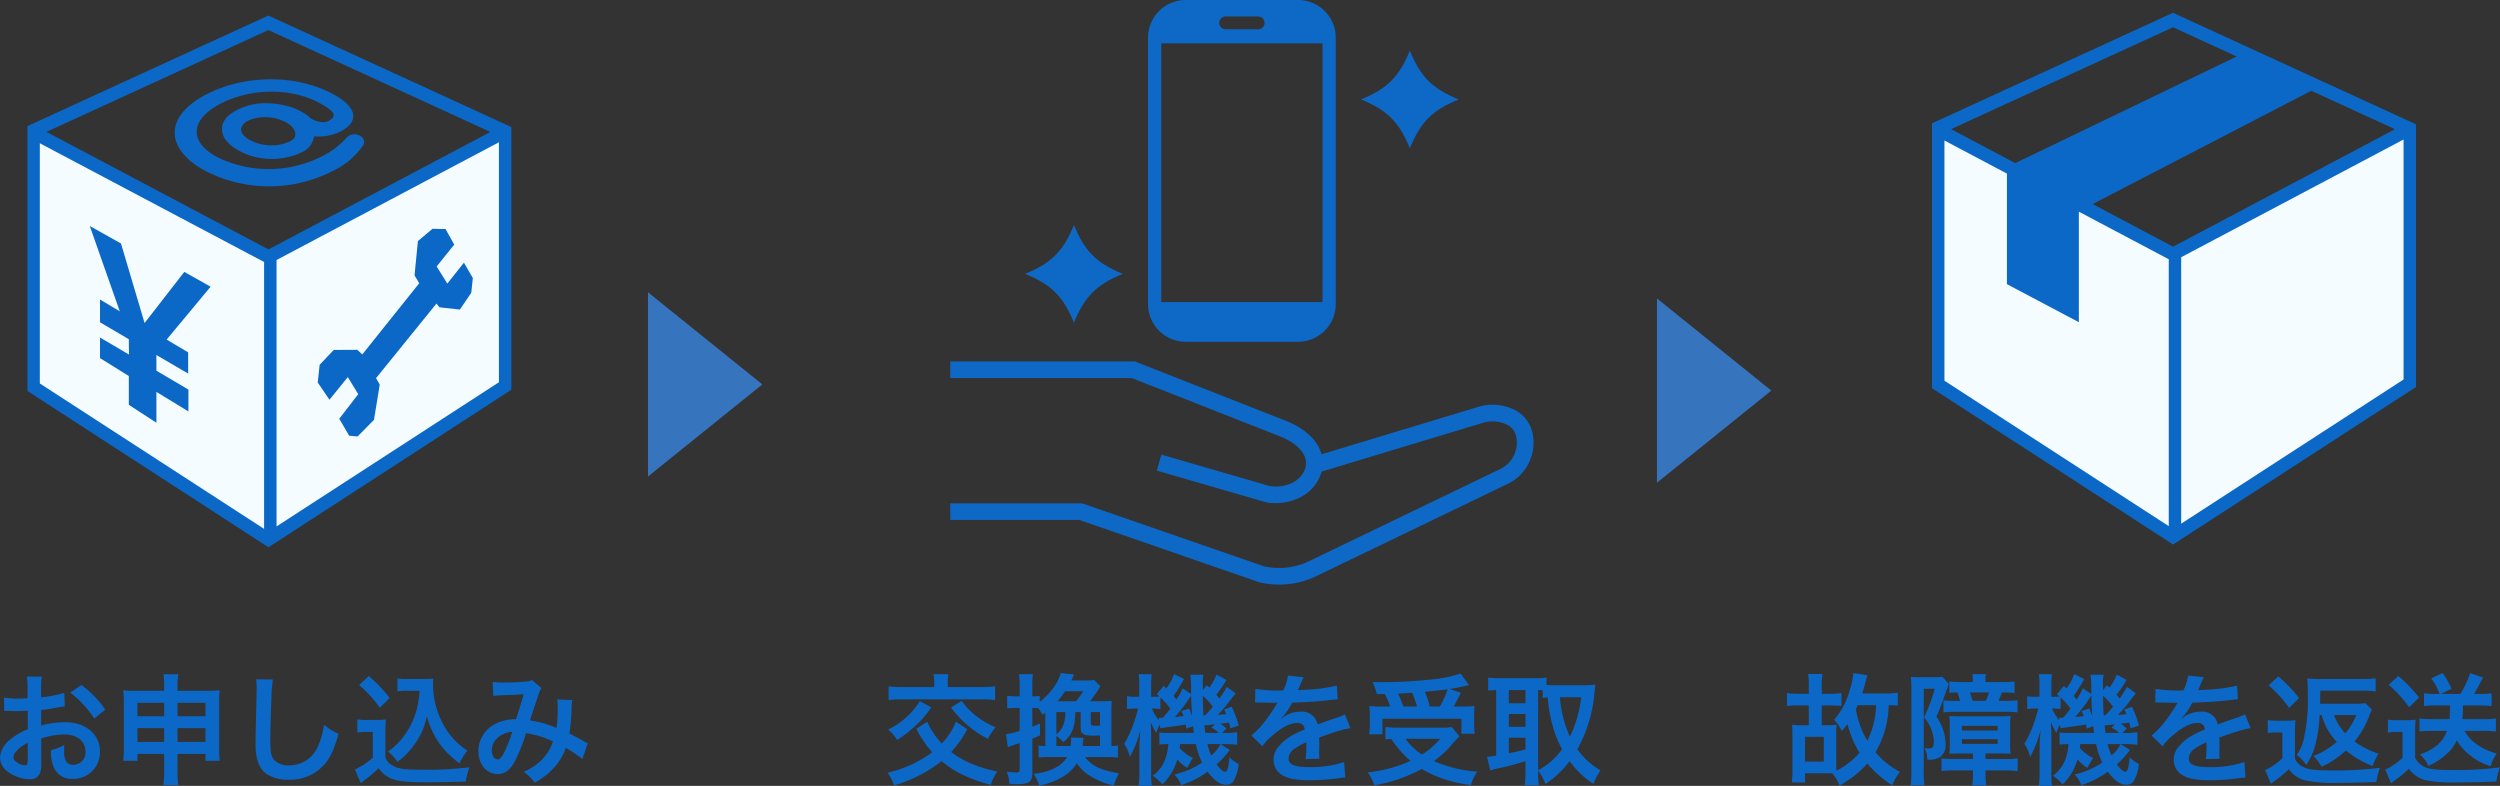
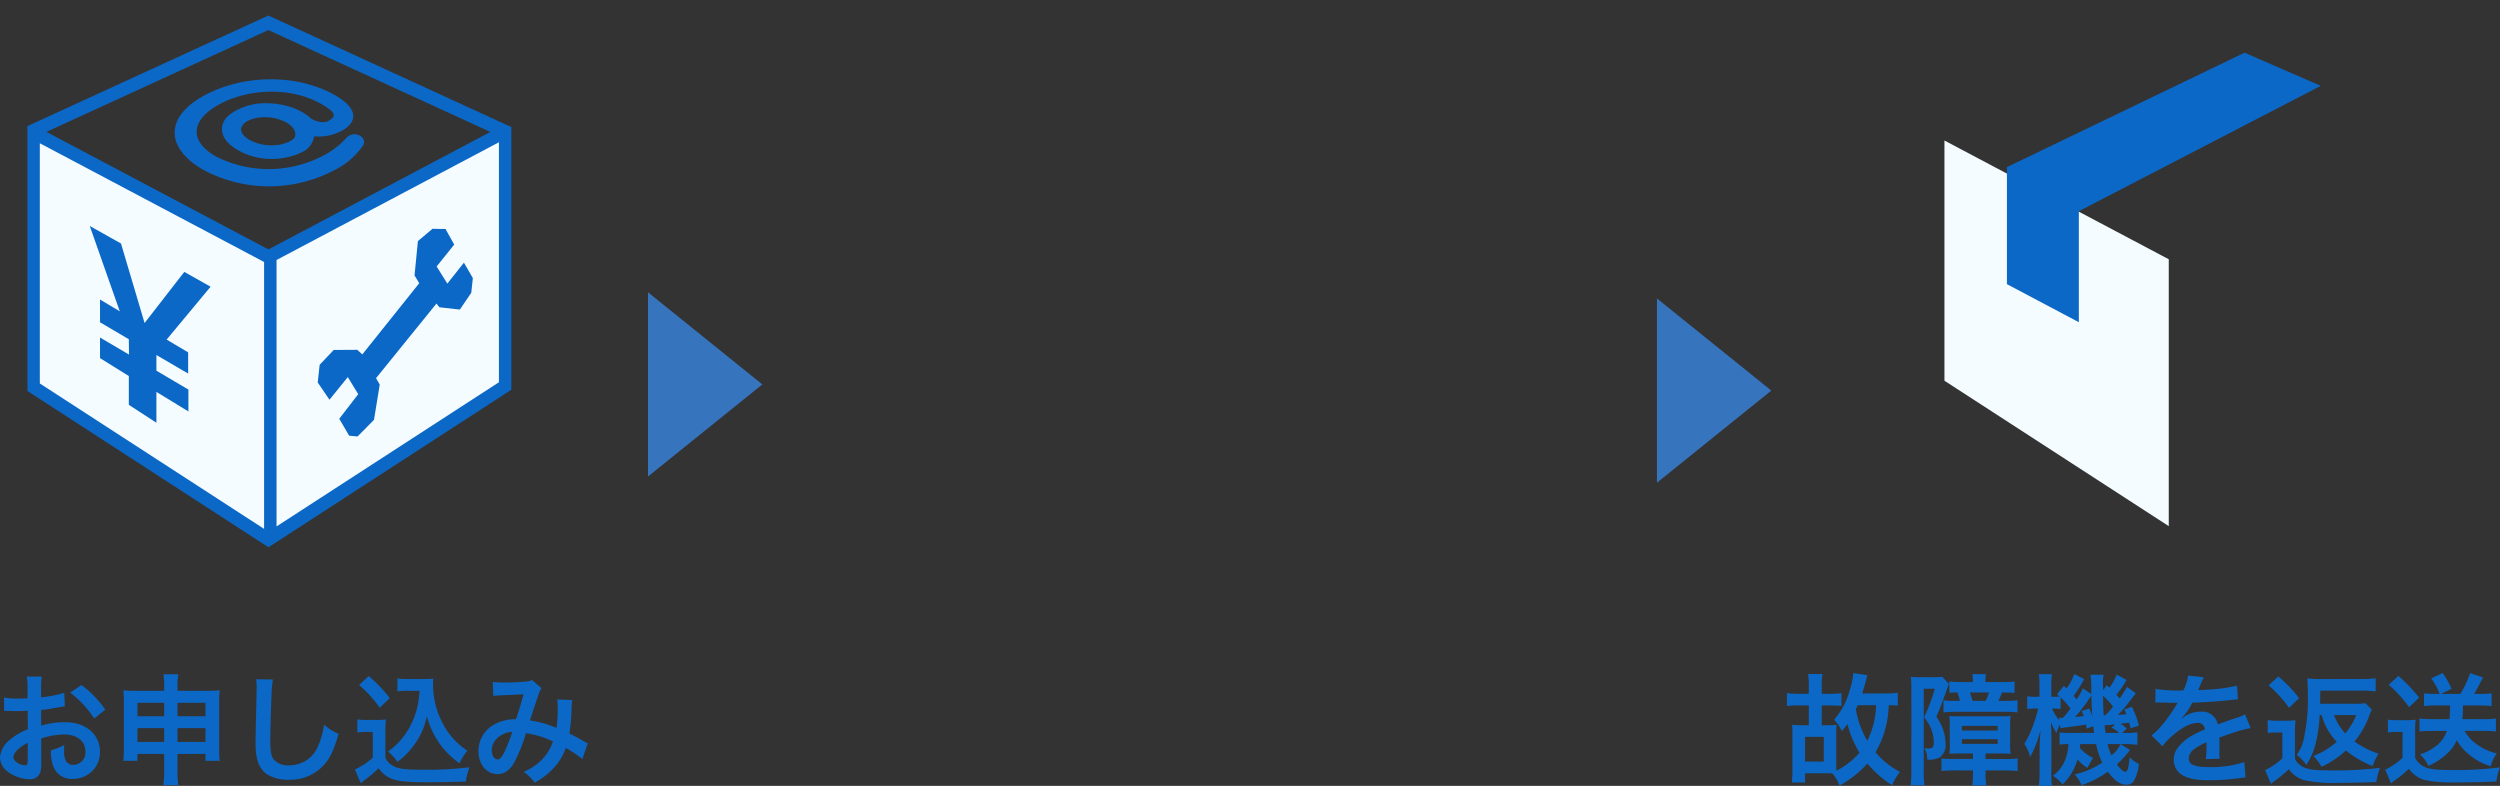
<svg xmlns="http://www.w3.org/2000/svg" width="499.888" height="157.136" viewBox="0 0 499.888 157.136">
  <rect x="0" y="0" width="499.888" height="157.136" fill="#333333" stroke="none" />
  <defs>
    <style>.a{fill:#f4fcff;}.b{fill:none;}.c{fill:#0c68c7;}.d{clip-path:url(#a);}.e{clip-path:url(#b);}.f{fill:#0d68c6;}.g{fill:#3774be;}</style>
    <clipPath id="a">
      <rect class="a" width="97" height="107" transform="translate(-0.163 0.091)" />
    </clipPath>
    <clipPath id="b">
-       <rect class="b" width="116.624" height="116.89" />
-     </clipPath>
+       </clipPath>
  </defs>
  <g transform="translate(-126.68 -7049.445)">
    <g transform="translate(34.143 104)">
      <path class="c" d="M-50.088-7.344a15.362,15.362,0,0,1,4.608-.792c2.568,0,4.248,1.344,4.248,3.408a2.466,2.466,0,0,1-2.424,2.664,1.66,1.66,0,0,1-1.512-.816A4.624,4.624,0,0,1-45.5-4.992a8.322,8.322,0,0,1,.048-1.056A10.125,10.125,0,0,1-48.12-4.992a8.018,8.018,0,0,0,.408,3.072A3.874,3.874,0,0,0-43.776.744a5.332,5.332,0,0,0,5.448-5.472c0-3.408-2.856-5.856-6.864-5.856a16.642,16.642,0,0,0-4.9.672v-3.12c.912-.1,1.392-.168,2.184-.312,1.656-.288,2.112-.36,2.544-.432l-.1-2.688a26.766,26.766,0,0,1-4.632.912v-1.536a14.735,14.735,0,0,1,.144-2.616h-3a16.444,16.444,0,0,1,.144,2.76v1.584c-.264,0-.384,0-.96.024-.336.024-.6.024-.84.024a14.719,14.719,0,0,1-2.9-.216l.024,2.688a4.5,4.5,0,0,1,.5-.024c.072,0,.288,0,.6.024.288,0,.96.024,1.32.024.6,0,.936,0,1.3-.024.792-.048.792-.048.984-.048l.024,3.7a12.839,12.839,0,0,0-3.5,2.04A5.122,5.122,0,0,0-58.32-3.6,3.525,3.525,0,0,0-57-.888a7.476,7.476,0,0,0,4.536,1.7A2.109,2.109,0,0,0-50.256-.576a7.146,7.146,0,0,0,.192-2.04Zm-2.688,4.368c0,.792-.12,1.008-.528,1.008A2.885,2.885,0,0,1-54.84-2.5c-.552-.336-.792-.7-.792-1.1,0-.864,1.056-1.92,2.856-2.88Zm15.5-10.128a20.356,20.356,0,0,0-4.752-4.92l-2.256,1.512a20.5,20.5,0,0,1,4.8,5.184Zm11.784,8.856v3.24a20.7,20.7,0,0,1-.168,3h3a19.224,19.224,0,0,1-.168-3v-3.24h5.592V-2.88h2.856a17,17,0,0,1-.12-2.472v-9.336a15.342,15.342,0,0,1,.12-2.28c-.864.072-1.392.1-2.76.1h-5.688v-.792a14.123,14.123,0,0,1,.168-2.52h-2.976a15.56,15.56,0,0,1,.144,2.616v.7h-5.52c-1.2,0-1.776-.024-2.664-.1a16.1,16.1,0,0,1,.12,2.3v9.312a18.253,18.253,0,0,1-.12,2.472h2.832V-4.248Zm0-10.224v2.688H-30.84v-2.688Zm2.664,0h5.592v2.688h-5.592Zm-2.664,5.064v2.76H-30.84v-2.76Zm2.664,0h5.592v2.76h-5.592ZM-7.1-19.176a11.936,11.936,0,0,1,.1,1.632c0,.336,0,.84-.024,1.56-.144,6.024-.192,8.424-.192,9.672,0,3.216.7,5.064,2.352,6.168A7.825,7.825,0,0,0-.672.912a9.084,9.084,0,0,0,7.2-3.048c1.176-1.32,1.9-2.88,2.856-6.12A10.365,10.365,0,0,1,6.48-10.1a16.089,16.089,0,0,1-1.1,4.032,6.175,6.175,0,0,1-5.808,4.1A3.8,3.8,0,0,1-3.648-3.216c-.48-.72-.624-1.584-.624-3.864,0-1.7.144-6.576.24-8.808a21.939,21.939,0,0,1,.288-3.24Zm32.664,2.3a17.667,17.667,0,0,1-.456,3.336A15.562,15.562,0,0,1,22.44-7.824a12.9,12.9,0,0,1-3.168,3.072,13.7,13.7,0,0,1,1.9,2.088,15.326,15.326,0,0,0,3.24-3.288,14.111,14.111,0,0,0,2.616-5.856A16.974,16.974,0,0,0,29.712-6.12a17.321,17.321,0,0,0,3.84,3.744A11.524,11.524,0,0,1,35.136-4.9a14.394,14.394,0,0,1-5.28-6.168,16.47,16.47,0,0,1-1.584-6.96c0-.408,0-.744.048-1.3a11.353,11.353,0,0,1-1.752.1H23.136a10.644,10.644,0,0,1-1.992-.12v2.592a12.144,12.144,0,0,1,1.992-.12ZM13.488-18.024a24.674,24.674,0,0,1,4.128,4.536l1.992-1.944a29.643,29.643,0,0,0-4.2-4.392Zm-.36,9.5a8.847,8.847,0,0,1,1.632-.12h1.464v5.16a15.27,15.27,0,0,1-3.576,2.352l1.176,2.736.36-.288c.168-.144.312-.264.72-.576a21.764,21.764,0,0,0,2.472-2.136A5.717,5.717,0,0,0,20.424.864c1.248.408,3.192.552,7.128.552,1.656,0,5.136-.072,7.272-.144a13.118,13.118,0,0,1,.72-2.856,66.16,66.16,0,0,1-8.9.5c-4.128,0-5.376-.168-6.528-.888A3.011,3.011,0,0,1,18.744-3.5V-8.52a24.686,24.686,0,0,1,.1-2.64,10.4,10.4,0,0,1-1.824.12H15.048a10.733,10.733,0,0,1-1.92-.12ZM40.32-15.84a18.663,18.663,0,0,1,1.9-.144c2.352-.1,2.928-.12,4.152-.216-.6,2.208-.888,3.12-1.512,5.016a8.547,8.547,0,0,0-4.536,1.152,6.039,6.039,0,0,0-2.976,5.256c0,2.616,1.632,4.56,3.84,4.56,1.32,0,2.4-.744,3.288-2.28a31.974,31.974,0,0,0,2.376-5.9,18.327,18.327,0,0,1,5.4,1.656,9.769,9.769,0,0,1-2.136,3.552,11.285,11.285,0,0,1-3.72,2.52,8.723,8.723,0,0,1,2.184,2.16A13.907,13.907,0,0,0,52.2-1.224a11.334,11.334,0,0,0,2.616-4.224,24.508,24.508,0,0,1,3.312,2.232l1.08-3.168a8.474,8.474,0,0,1-1.1-.576c-.744-.432-1.8-.984-2.568-1.368a39.984,39.984,0,0,0,.432-5.088,7.781,7.781,0,0,1,.144-1.608l-3.024-.12a7.2,7.2,0,0,1,.1,1.272,26.069,26.069,0,0,1-.24,4.44,19.558,19.558,0,0,0-5.3-1.512c.216-.744,1.68-5.16,1.8-5.448a3.582,3.582,0,0,1,.5-1.008l-1.9-1.632a1.819,1.819,0,0,1-.96.288c-.888.12-3.024.216-4.464.216a14.232,14.232,0,0,1-2.424-.12Zm3.792,7.176a31.3,31.3,0,0,1-1.56,4.008C42-3.576,41.64-3.144,41.184-3.144c-.648,0-1.176-.792-1.176-1.776a3.374,3.374,0,0,1,.912-2.3A4.748,4.748,0,0,1,44.112-8.664Z" transform="translate(150.857 7100.445)" />
      <g transform="translate(98.019 6947.909)">
        <g transform="translate(0 0)">
          <g class="d">
            <path class="c" d="M78.2,38.192a15.043,15.043,0,0,0,5.651-4.83c.866-1.3-.512-2.173-1.136-2.285a2.252,2.252,0,0,0-1.973.505,16.644,16.644,0,0,1-5.49,4.065,23.379,23.379,0,0,1-20.489-.056c-5.477-2.9-5.721-7.386.763-10.738,5.89-3.045,14.2-3.273,20.107.149,3.291,1.907,2.674,2.533,1.387,3.344-.589.372-1.959.433-3.569-.495a8.072,8.072,0,0,0-1.648-1.24,12.149,12.149,0,0,0-2.161-.967,16.254,16.254,0,0,0-7.164-.708,13.273,13.273,0,0,0-4.074,1.4c-.263.142-.751.475-.971.632-2.17,1.547-2.286,4.006-.387,5.864a8.116,8.116,0,0,0,1.616,1.209,13.191,13.191,0,0,0,2.134,1.045,14.132,14.132,0,0,0,10.426-.264c.156-.071.314-.142.462-.222a4,4,0,0,0,2.427-3.176,9.686,9.686,0,0,0,5.567-1.113c3.01-1.623,3.482-4.3-1.262-7.044-7.389-4.282-18.188-4.343-26.19-.027s-7.792,10.518-.339,14.838a27.893,27.893,0,0,0,26.312.111m-7.891-6.687c-.256.8-2.258,1.633-4.078,1.717a9.448,9.448,0,0,1-4.992-1.059c-1.469-.851-1.872-1.811-1.663-2.463a2.534,2.534,0,0,1,1.311-1.355,6.667,6.667,0,0,1,2.493-.686,9.134,9.134,0,0,1,5.236,1.018c1.4.809,2,1.884,1.694,2.828" transform="translate(-16.809 -6.636)" />
            <path class="c" d="M95.5,21.722l-1.219-.559L51.336,1.449,48.178,0,45.021,1.449,2.485,20.968.867,21.71l-.867.4V75.07l2.485,1.611,43.308,28.077,1.538,1,.863.559,1.623-1.052.778-.5L94.28,76.437l2.485-1.611V22.3ZM48.178,2.9,92.567,23.274,49.817,45.906l-1.623.859-.863-.457L3.8,23.262Z" transform="translate(0 0.644)" />
            <path class="a" d="M78.253,116.613V63.34l1.183-.626L122.716,39.8V87.787Z" transform="translate(-28.436 -13.819)" />
            <path class="c" d="M117.1,77.937l-2.137-3.424,3.514-4.383L116.728,67c-.218.037-2.588-.031-2.588-.031l-2.925,2.464-.672,6.86.937,1.567L100.1,92.092l-1.016-.918-4.7.027L91.57,94.167l-.384,3.548,2.351,3.44L97.2,96.625l2.083,3.42-3.793,4.916,1.978,3.386,1.685.151,3.282-3.321,1.149-7.047-.74-1.289,12.086-14.92.583.748,4.094.458,2.283-3.366.31-2.93-1.782-3.082Z" transform="translate(-33.136 -23.691)" />
            <path class="a" d="M3.9,88.145V40.114l42.9,22.713,1.943,1.029V117.22Z" transform="translate(-1.419 -13.933)" />
            <path class="c" d="M38.487,75.281,30.544,85.5,25.829,69.6l-6.243-3.5,6,17.061L21.632,80.8v4.552l5.761,3.391.034,3.061-5.795-3.4v4.115l5.761,3.584v5.754l5.517,3.586V99.275l6.4,3.907V98.809l-6.4-3.773V91.9l6.347,3.709V91.373l-4.3-2.564,8.788-10.571Z" transform="translate(-7.117 -23.375)" />
          </g>
        </g>
      </g>
    </g>
    <path class="c" d="M-61.152-8.184c0-.792.024-1.32.072-1.9a14.9,14.9,0,0,1-1.968.1h-1.008v-3.96H-62.3c.864,0,1.752.048,2.184.1v-2.568a14.241,14.241,0,0,1-2.184.144h-1.752V-17.52a14.989,14.989,0,0,1,.144-2.712h-2.88a15.476,15.476,0,0,1,.144,2.712v1.248h-2.16a15.031,15.031,0,0,1-2.208-.144v2.592a14.7,14.7,0,0,1,2.208-.12h2.16v3.96H-68.04a13.835,13.835,0,0,1-1.944-.1c.048.552.072,1.152.072,1.872v6.96a15.976,15.976,0,0,1-.144,2.712h2.664V-.384h4.56c.12,0,.12,0,.912.024A8.722,8.722,0,0,1-60.5,2.064a20.6,20.6,0,0,0,5.568-4.392,21.631,21.631,0,0,0,4.968,4.344,9.284,9.284,0,0,1,1.56-2.664,16.251,16.251,0,0,1-4.9-3.936,19.447,19.447,0,0,0,2.64-9.408,15.6,15.6,0,0,1,1.824.1v-2.592a15.663,15.663,0,0,1-2.376.144h-4.752c.312-.96.48-1.56.672-2.3.144-.576.24-.912.384-1.344l-2.832-.432a13.915,13.915,0,0,1-.72,3.432,14.786,14.786,0,0,1-3.12,5.9,8.16,8.16,0,0,1,1.536,2.256,10.816,10.816,0,0,0,1.128-1.416A20.674,20.674,0,0,0-56.5-4.488,15.378,15.378,0,0,1-61.1-.888c-.048-.528-.048-1.008-.048-1.8Zm7.968-5.808a17.21,17.21,0,0,1-1.752,7.128,18.121,18.121,0,0,1-2.3-6.36c.168-.336.216-.432.36-.768ZM-67.392-7.656h3.744v4.944h-3.744Zm33.576,3.312v1.1h-3.936a18.486,18.486,0,0,1-2.352-.1v2.52A22.009,22.009,0,0,1-37.392-.96h3.576v.624A12.44,12.44,0,0,1-33.96,2.04h2.808A13.181,13.181,0,0,1-31.3-.36v-.6h3.7a25.59,25.59,0,0,1,2.712.144V-3.36a14.685,14.685,0,0,1-2.52.12H-31.3v-1.1h2.808c1.032,0,1.632.024,2.208.072a12.319,12.319,0,0,1-.1-1.992V-9.84a12.513,12.513,0,0,1,.1-1.992c-.528.048-1.08.072-2.232.072h-7.752c-1.032,0-1.776-.024-2.28-.072a15.743,15.743,0,0,1,.1,2.088v3.48a17.982,17.982,0,0,1-.072,1.992c.864-.048,1.416-.072,2.184-.072Zm-2.208-5.52h7.152v.936h-7.152Zm0,2.664h7.152v.936h-7.152Zm4.7-11.424v-.216a7.976,7.976,0,0,1,.1-1.368h-2.712a8.647,8.647,0,0,1,.1,1.392v.192h-2.136a19.36,19.36,0,0,1-2.568-.12v2.28a12.085,12.085,0,0,1,1.608-.072,15.346,15.346,0,0,1,.528,1.68h-1.656a12.064,12.064,0,0,1-1.656-.1v2.4c.72-.072,1.56-.12,2.424-.12h9.888c.888,0,1.7.048,2.5.12v-2.424a16.12,16.12,0,0,1-2.4.12h-1.416c.288-.624.456-1.032.7-1.68a23.609,23.609,0,0,1,2.52.1v-2.3a17.671,17.671,0,0,1-2.568.12Zm-2.568,3.768a15.25,15.25,0,0,0-.552-1.68h3.84a15.3,15.3,0,0,1-.648,1.68Zm-12.24,13.68a25.005,25.005,0,0,1-.144,3.192h2.76a19.881,19.881,0,0,1-.144-3.144V-17.28h2.208a34.774,34.774,0,0,1-2.136,5.712,8.871,8.871,0,0,1,1.368,2.184A8.083,8.083,0,0,1-41.64-6.7c0,1.128-.192,1.368-1.128,1.368-.168,0-.312-.024-.744-.072a4.535,4.535,0,0,1,.552,2.3,4.472,4.472,0,0,0,2.568-.5,3.086,3.086,0,0,0,1.1-2.76,9.328,9.328,0,0,0-.336-2.208,9.474,9.474,0,0,0-1.512-3.12c.624-1.344,1.368-3.312,2.208-5.784a6.912,6.912,0,0,1,.312-.744l-1.32-1.464a12,12,0,0,1-1.944.1H-44.5a12.522,12.522,0,0,1-1.728-.072,24.681,24.681,0,0,1,.1,2.472ZM-5.064-20.112A10.855,10.855,0,0,1-6.528-17.5c-.072-.072-.24-.24-.528-.5L-7.8-16.968v-.744c-.024-.384-.024-.7-.024-.768a5.913,5.913,0,0,1,.144-1.608h-2.64a15.328,15.328,0,0,1,.168,2.736v1.128l-1.7-1.152A11.075,11.075,0,0,1-13.1-15.12c-.24-.336-.336-.456-.576-.744a23.632,23.632,0,0,0,2.088-3.36l-1.968-.984A11.5,11.5,0,0,1-15.1-17.352l-.528-.5L-17.016-16.2c.264.24.36.312.528.48-.288.024-.72.048-1.224.048h-.432v-2.016a20.181,20.181,0,0,1,.1-2.5H-20.64a17.134,17.134,0,0,1,.12,2.52v1.992h-.816a6.645,6.645,0,0,1-1.632-.12v2.568a15.341,15.341,0,0,1,1.632-.1h.576a30.4,30.4,0,0,1-.984,3.24,18.592,18.592,0,0,1-1.8,3.816,7.481,7.481,0,0,1,1.152,2.64A22.946,22.946,0,0,0-20.3-9c-.144,2.016-.192,2.88-.192,3.96V-.816a23.023,23.023,0,0,1-.144,2.952h2.616a21.178,21.178,0,0,1-.12-2.952V-7.728c0-.84-.048-2.256-.1-2.928a12.719,12.719,0,0,0,1.128,2.208,8.634,8.634,0,0,1,.7-1.68l.1.744c.336-.072,1.584-.24,3.432-.48.648-.1,1.056-.168,1.68-.264.024.264.048.408.1.816l1.344-.48c.048.456.072.648.168,1.344h-4.944a13.569,13.569,0,0,1-1.968-.1V-6.12c.48-.048.912-.072,1.8-.1-.24,2.952-1.224,4.92-3.12,6.336a9.06,9.06,0,0,1,1.92,1.728,10.921,10.921,0,0,0,2.976-4.992,7.966,7.966,0,0,0,1.992,1.68c.168-.312.168-.312.5-.912a6.619,6.619,0,0,1,.648-1.056,8.377,8.377,0,0,1-2.664-2.016,5.993,5.993,0,0,0,.072-.768h3.192a14.767,14.767,0,0,0,1.224,3.7,16.19,16.19,0,0,1-5.52,2.376A6.873,6.873,0,0,1-12.12,1.992,18.724,18.724,0,0,0-6.864-.7C-5.5,1.1-4.392,1.9-3.192,1.9a1.659,1.659,0,0,0,1.56-.768A8.376,8.376,0,0,0-.648-2.256a5.884,5.884,0,0,1-1.824-1.32c-.24,2.232-.456,2.9-.888,2.9-.36,0-.984-.528-1.68-1.488A19.207,19.207,0,0,0-2.424-5.04L-4.272-6.216h.816a19.578,19.578,0,0,1,2.52.144v-2.52a12.208,12.208,0,0,1-2.52.144h-.528l.912-.864A6.477,6.477,0,0,0-4.32-10.3c.7-.072,1.272-.144,1.752-.216.1.456.144.624.264,1.152l1.68-.552A20.247,20.247,0,0,0-2.04-13.68l-1.512.552a6.405,6.405,0,0,1,.432.936c-.744.072-1.008.1-1.728.144a23.3,23.3,0,0,0,1.92-2.16c1.176-1.536,1.176-1.536,1.68-2.16L-3-17.64c-.768,1.248-.984,1.608-1.488,2.3-.312-.36-.36-.432-.648-.744A22.3,22.3,0,0,0-3.1-19.032ZM-5.808-13.7a19.121,19.121,0,0,1-1.536,1.728H-7.68c-.1-1.7-.1-1.7-.12-3.888A13.056,13.056,0,0,1-5.808-13.7ZM-6.12-9.48A4.352,4.352,0,0,1-4.608-8.448H-7.3c-.12-.888-.144-.96-.192-1.512.336-.024.576-.048.6-.048a7.212,7.212,0,0,0,1.032-.12c.1,0,.24-.024.456-.048ZM-16.3-15.552A16.624,16.624,0,0,1-14.3-13.32c-.432.576-.7.912-1.512,1.848h-.432a2.216,2.216,0,0,1-.36-.024l.072.528A8.08,8.08,0,0,1-18-13.32h.336a9.612,9.612,0,0,1,1.368.1Zm12,9.336A6.386,6.386,0,0,1-6.12-3.96a9.292,9.292,0,0,1-.768-2.256Zm-7.776-6.624c.216.48.264.624.432,1.008a17.005,17.005,0,0,1-1.752.192,28.391,28.391,0,0,0,2.736-3.528c.168-.24.24-.36.528-.768,0,1.08.048,2.184.192,4.2a11.133,11.133,0,0,0-.624-1.584ZM2.64-14.52a2.651,2.651,0,0,1,.384-.024c.216,0,.216,0,.672.024.528,0,2.64.048,3.024.048,0,0,.312-.024.408-.024a1.174,1.174,0,0,0-.192.312,31.787,31.787,0,0,1-2.88,4.1A14.7,14.7,0,0,1,1.9-7.944L4.08-5.784A10.791,10.791,0,0,1,6.168-7.968C8.016-9.6,9.7-10.44,11.088-10.44a1.317,1.317,0,0,1,1.464,1.3C9.84-8.016,8.472-7.1,7.392-5.76A3.825,3.825,0,0,0,6.336-3.1,3.48,3.48,0,0,0,8.088,0C9.312.72,10.9,1.008,13.44,1.008A43.53,43.53,0,0,0,19.584.576a7.072,7.072,0,0,1,1.1-.1l-.24-3.1a20.852,20.852,0,0,1-7.056,1.008c-2.9,0-4.056-.5-4.056-1.752a2.527,2.527,0,0,1,1.248-1.968,14.586,14.586,0,0,1,2.3-1.248V-6a19,19,0,0,1-.144,2.784l2.784-.072a9.854,9.854,0,0,1-.072-1.272c0-.168,0-.384.024-.792v-.96c0-.336,0-.336-.024-.96v-.264q3.1-1.08,3.6-1.224a21.185,21.185,0,0,1,2.664-.648l-1.128-2.76a7.5,7.5,0,0,1-1.776.72q-.9.288-3.672,1.3A3.158,3.158,0,0,0,11.712-12.7a5.8,5.8,0,0,0-3.384,1.08c-.312.24-.312.24-.48.36L7.824-11.3A12.419,12.419,0,0,0,10.032-14.5c2.424-.072,5.472-.264,7.224-.48,1.224-.144,1.224-.144,1.9-.192L18.984-17.9a32.422,32.422,0,0,1-6.288.816c-1.32.072-1.32.072-1.512.1.048-.1.1-.168.216-.432a18.337,18.337,0,0,1,.96-2.16L9.216-19.92a9.5,9.5,0,0,1-.96,2.976,29,29,0,0,1-5.568-.312Zm33.264,2.5a12.568,12.568,0,0,0,3.024,5.352,15.145,15.145,0,0,1-4.68,2.832A8.509,8.509,0,0,1,35.88-1.68a18.359,18.359,0,0,0,4.872-3.264A19.747,19.747,0,0,0,46.1-1.824,10.7,10.7,0,0,1,47.3-4.3,16.458,16.458,0,0,1,42.48-6.744a17.115,17.115,0,0,0,2.928-5.112,6.923,6.923,0,0,1,.552-1.224L44.64-14.4a12.249,12.249,0,0,1-2.16.12H35.592c.024-.456.024-1.32.048-2.616h8.448a20.64,20.64,0,0,1,2.616.144v-2.616a22.85,22.85,0,0,1-2.76.144H35.808a22.092,22.092,0,0,1-2.784-.12,29.94,29.94,0,0,1,.12,3.12,37.573,37.573,0,0,1-.7,8.448,8.818,8.818,0,0,1-1.512,3.72,7.916,7.916,0,0,1,1.9,2.016,13.066,13.066,0,0,0,1.776-3.912,27.413,27.413,0,0,0,.888-6.072Zm6.912,0a12.187,12.187,0,0,1-2.184,3.648,10.418,10.418,0,0,1-2.256-3.648Zm-17.5-5.928a24.209,24.209,0,0,1,4.08,4.488l1.992-1.944a27.7,27.7,0,0,0-4.152-4.344Zm-.192,9.528a8.9,8.9,0,0,1,1.608-.12h1.32v5.16A13.336,13.336,0,0,1,24.6-1.008l1.176,2.736c.384-.312.648-.528.792-.624a24.931,24.931,0,0,0,2.784-2.3A5.755,5.755,0,0,0,32.328.984a28.421,28.421,0,0,0,7.1.552c1.608,0,5.232-.072,7.416-.168a13.633,13.633,0,0,1,.72-2.832,74.7,74.7,0,0,1-10.44.5c-2.544,0-3.816-.168-4.8-.624a3.531,3.531,0,0,1-1.752-1.68V-8.4a23.4,23.4,0,0,1,.1-2.592,14.446,14.446,0,0,1-1.824.1h-1.8a10.413,10.413,0,0,1-1.92-.12Zm36.456-5.52a22.376,22.376,0,0,1-.12,2.736H57.7a20.884,20.884,0,0,1-2.232-.12v2.592a20.884,20.884,0,0,1,2.232-.12H60.96a6.7,6.7,0,0,1-1.9,2.808,10.768,10.768,0,0,1-3.5,1.9,6.488,6.488,0,0,1,1.68,2.28A12.561,12.561,0,0,0,60.72-4.08a8.065,8.065,0,0,0,2.208-2.9A9.977,9.977,0,0,0,65.184-4.3,11.88,11.88,0,0,0,69.72-1.8a7.464,7.464,0,0,1,1.2-2.544A11.638,11.638,0,0,1,66.5-6.48a7.942,7.942,0,0,1-2.016-2.376h3.888c.84,0,1.584.048,2.376.12v-2.592a14.217,14.217,0,0,1-2.16.12h-4.56a21.494,21.494,0,0,0,.12-2.736h3.432c.792,0,1.512.048,2.3.12v-2.544a13.934,13.934,0,0,1-2.112.12H66.384c.36-.6.624-1.08.96-1.7.552-1.08.552-1.08.84-1.584L65.592-20.4a19.63,19.63,0,0,1-1.944,4.152H59.784l2.088-1.032A16.659,16.659,0,0,0,60.1-20.424l-2.3,1.08a11.95,11.95,0,0,1,1.7,3.1H58.56a20.3,20.3,0,0,1-2.184-.12v2.544a19.844,19.844,0,0,1,2.16-.12ZM49.32-18.072a26.012,26.012,0,0,1,4.08,4.488l1.992-1.944a33.082,33.082,0,0,0-4.152-4.32ZM49.152-8.52a8.9,8.9,0,0,1,1.608-.12h1.32v5.16A13.138,13.138,0,0,1,48.624-1.1l1.152,2.736c.216-.192.624-.5.792-.624a21.765,21.765,0,0,0,2.784-2.3,5.735,5.735,0,0,0,3.36,2.3,27.176,27.176,0,0,0,6,.432c1.224,0,4.752-.048,5.472-.072,1.728-.072,1.728-.072,2.664-.1a11.169,11.169,0,0,1,.72-2.832,67.994,67.994,0,0,1-9.624.528c-3.6,0-4.872-.192-5.976-.912A3.772,3.772,0,0,1,54.6-3.48V-8.5a23.682,23.682,0,0,1,.1-2.592,14.7,14.7,0,0,1-1.824.1h-1.8a10.734,10.734,0,0,1-1.92-.12Z" transform="translate(555 7204.445)" />
    <g transform="translate(513 7051.436)">
-       <path class="c" d="M47.334,46.877,3.8,23.829,48.18,3.462,92.571,23.84,49.818,46.473l-1.622.858ZM45.023,2.014,2.485,21.528.867,22.27l-.867.4V75.639L2.485,77.25,45.8,105.327l1.538,1,.862.559,1.622-1.052.778-.506L94.283,77l2.485-1.611V22.872L95.5,22.287l-1.219-.559L51.331,2.018,48.18.564Z" />
-       <path class="a" d="M43.728,99.62V46.345l1.184-.627L88.193,22.805V70.793Z" transform="translate(6.092 3.098)" />
      <path class="a" d="M2.178,71.014V22.981L45.088,45.7l1.944,1.025v53.365Z" transform="translate(0.303 3.123)" />
      <path class="c" d="M75.889,14.2,60.66,7.568,13.145,30.448v23.4l6.206,3.285,8.175,4.327v-22.2Z" transform="translate(1.831 0.976)" />
    </g>
-     <path class="c" d="M-57.192-10.7a9.988,9.988,0,0,1-1.1,2.16,11.751,11.751,0,0,1-1.728,2.208,15.712,15.712,0,0,1-2.664-3.84c-.048-.1-.12-.288-.24-.5l-2.16,1.392a19.891,19.891,0,0,0,3.168,4.7,24.248,24.248,0,0,1-8.952,4.1,8.185,8.185,0,0,1,1.32,2.52,27.919,27.919,0,0,0,9.5-4.848C-57.384-.6-54.7.7-50.208,1.944a8.6,8.6,0,0,1,1.3-2.664c-4.176-.936-6.792-2.064-9.216-3.912a21.987,21.987,0,0,0,3.216-4.56Zm-4.32-6.912h-6.12a22.847,22.847,0,0,1-3-.144v2.736a22.349,22.349,0,0,1,3-.144h15.264a22.766,22.766,0,0,1,3.024.144V-17.76a22.679,22.679,0,0,1-2.976.144h-6.5v-.84a8.282,8.282,0,0,1,.144-1.728h-2.976a9.676,9.676,0,0,1,.144,1.728Zm-2.88,2.808A15.452,15.452,0,0,1-70.728-9.12a8.442,8.442,0,0,1,1.8,2.088A24.9,24.9,0,0,0-65.4-9.768a19.272,19.272,0,0,0,3.288-3.792Zm6.24,1.272A18.375,18.375,0,0,0-55.08-10.2a20.69,20.69,0,0,0,4.32,2.952,9.118,9.118,0,0,1,1.536-2.328A16.614,16.614,0,0,1-53.208-11.9a15.255,15.255,0,0,1-2.832-2.952ZM-27.12-3.624a15.261,15.261,0,0,1,2.328.12V-5.928c-.384.048-.672.072-1.3.1v-6.7c0-1.1.024-1.7.072-2.328-.576.048-1.056.072-2.064.072h-2.28a23.5,23.5,0,0,0,1.488-2.064,9.014,9.014,0,0,1,.6-.888l-1.272-1.3a10.964,10.964,0,0,1-1.752.1h-2.832c.1-.192.168-.312.216-.408.24-.552.24-.552.36-.792l-2.664-.288a8.058,8.058,0,0,1-1.2,2.568,13.3,13.3,0,0,1-3,3.192V-15.84a10.279,10.279,0,0,1-1.248.072h-.24v-1.968a16.246,16.246,0,0,1,.12-2.448h-2.784a15.985,15.985,0,0,1,.144,2.472v1.944h-.864a9.341,9.341,0,0,1-1.632-.12v2.544a13.332,13.332,0,0,1,1.608-.1h.888v4.608a15.032,15.032,0,0,1-2.736.624l.36,2.616a21.879,21.879,0,0,1,2.376-.792V-1.2c0,.528-.12.648-.648.648A15.775,15.775,0,0,1-47.016-.7a7.558,7.558,0,0,1,.528,2.424c.7.048.984.072,1.368.072C-42.5,1.8-41.9,1.368-41.9-.528V-7.3c.576-.24.744-.312,1.536-.648V-10.32c-.744.312-1.032.432-1.536.624V-13.44h.264c.288,0,.624.024.912.048a7.168,7.168,0,0,1,.84,1.32l.576-.432v6.672a8.641,8.641,0,0,1-1.344-.1v2.4a19.027,19.027,0,0,1,2.16-.1h3.552a5.5,5.5,0,0,1-2.064,1.992A10.819,10.819,0,0,1-41.64-.288a10.512,10.512,0,0,1,1.128,2.352A14.217,14.217,0,0,0-35.76.288,8.009,8.009,0,0,0-33-2.4,8.123,8.123,0,0,0-30.264.192a14.211,14.211,0,0,0,4.656,1.872A9.7,9.7,0,0,1-24.576-.36c-3.792-.7-5.3-1.416-6.816-3.264ZM-37.1-5.832v-2.04A9.819,9.819,0,0,1-35.688-6.6c1.752-1.536,2.28-2.808,2.4-6.024h1.056v3.192c0,1.176.576,1.536,2.592,1.536.1,0,.5-.024,1.272-.048v2.112h-3.48c.072-.72.072-.72.168-1.632l-2.472-.072a7.385,7.385,0,0,1-.12,1.7Zm.24-8.952a21.819,21.819,0,0,0,1.512-1.992h3.624a15.438,15.438,0,0,1-1.44,1.992Zm1.56,2.16a7.092,7.092,0,0,1-.384,2.52,3.724,3.724,0,0,1-1.416,1.9v-4.416Zm6.936,2.712c-.456.024-.648.024-.84.024-.912,0-1.008-.048-1.008-.576v-2.16h1.848Zm23.3-10.2A10.855,10.855,0,0,1-6.528-17.5c-.072-.072-.24-.24-.528-.5L-7.8-16.968v-.744c-.024-.384-.024-.7-.024-.768a5.913,5.913,0,0,1,.144-1.608h-2.64a15.328,15.328,0,0,1,.168,2.736v1.128l-1.7-1.152A11.075,11.075,0,0,1-13.1-15.12c-.24-.336-.336-.456-.576-.744a23.632,23.632,0,0,0,2.088-3.36l-1.968-.984A11.5,11.5,0,0,1-15.1-17.352l-.528-.5L-17.016-16.2c.264.24.36.312.528.48-.288.024-.72.048-1.224.048h-.432v-2.016a20.181,20.181,0,0,1,.1-2.5H-20.64a17.134,17.134,0,0,1,.12,2.52v1.992h-.816a6.645,6.645,0,0,1-1.632-.12v2.568a15.341,15.341,0,0,1,1.632-.1h.576a30.4,30.4,0,0,1-.984,3.24,18.592,18.592,0,0,1-1.8,3.816,7.481,7.481,0,0,1,1.152,2.64A22.946,22.946,0,0,0-20.3-9c-.144,2.016-.192,2.88-.192,3.96V-.816a23.023,23.023,0,0,1-.144,2.952h2.616a21.178,21.178,0,0,1-.12-2.952V-7.728c0-.84-.048-2.256-.1-2.928a12.719,12.719,0,0,0,1.128,2.208,8.634,8.634,0,0,1,.7-1.68l.1.744c.336-.072,1.584-.24,3.432-.48.648-.1,1.056-.168,1.68-.264.024.264.048.408.1.816l1.344-.48c.048.456.072.648.168,1.344h-4.944a13.569,13.569,0,0,1-1.968-.1V-6.12c.48-.048.912-.072,1.8-.1-.24,2.952-1.224,4.92-3.12,6.336a9.06,9.06,0,0,1,1.92,1.728,10.921,10.921,0,0,0,2.976-4.992,7.966,7.966,0,0,0,1.992,1.68c.168-.312.168-.312.5-.912a6.619,6.619,0,0,1,.648-1.056,8.377,8.377,0,0,1-2.664-2.016,5.993,5.993,0,0,0,.072-.768h3.192a14.767,14.767,0,0,0,1.224,3.7,16.19,16.19,0,0,1-5.52,2.376A6.873,6.873,0,0,1-12.12,1.992,18.724,18.724,0,0,0-6.864-.7C-5.5,1.1-4.392,1.9-3.192,1.9a1.659,1.659,0,0,0,1.56-.768A8.376,8.376,0,0,0-.648-2.256a5.884,5.884,0,0,1-1.824-1.32c-.24,2.232-.456,2.9-.888,2.9-.36,0-.984-.528-1.68-1.488A19.207,19.207,0,0,0-2.424-5.04L-4.272-6.216h.816a19.578,19.578,0,0,1,2.52.144v-2.52a12.208,12.208,0,0,1-2.52.144h-.528l.912-.864A6.477,6.477,0,0,0-4.32-10.3c.7-.072,1.272-.144,1.752-.216.1.456.144.624.264,1.152l1.68-.552A20.247,20.247,0,0,0-2.04-13.68l-1.512.552a6.405,6.405,0,0,1,.432.936c-.744.072-1.008.1-1.728.144a23.3,23.3,0,0,0,1.92-2.16c1.176-1.536,1.176-1.536,1.68-2.16L-3-17.64c-.768,1.248-.984,1.608-1.488,2.3-.312-.36-.36-.432-.648-.744A22.3,22.3,0,0,0-3.1-19.032ZM-5.808-13.7a19.121,19.121,0,0,1-1.536,1.728H-7.68c-.1-1.7-.1-1.7-.12-3.888A13.056,13.056,0,0,1-5.808-13.7ZM-6.12-9.48A4.352,4.352,0,0,1-4.608-8.448H-7.3c-.12-.888-.144-.96-.192-1.512.336-.024.576-.048.6-.048a7.212,7.212,0,0,0,1.032-.12c.1,0,.24-.024.456-.048ZM-16.3-15.552A16.624,16.624,0,0,1-14.3-13.32c-.432.576-.7.912-1.512,1.848h-.432a2.216,2.216,0,0,1-.36-.024l.072.528A8.08,8.08,0,0,1-18-13.32h.336a9.612,9.612,0,0,1,1.368.1Zm12,9.336A6.386,6.386,0,0,1-6.12-3.96a9.292,9.292,0,0,1-.768-2.256Zm-7.776-6.624c.216.48.264.624.432,1.008a17.005,17.005,0,0,1-1.752.192,28.391,28.391,0,0,0,2.736-3.528c.168-.24.24-.36.528-.768,0,1.08.048,2.184.192,4.2a11.133,11.133,0,0,0-.624-1.584ZM2.64-14.52a2.651,2.651,0,0,1,.384-.024c.216,0,.216,0,.672.024.528,0,2.64.048,3.024.048,0,0,.312-.024.408-.024a1.174,1.174,0,0,0-.192.312,31.787,31.787,0,0,1-2.88,4.1A14.7,14.7,0,0,1,1.9-7.944L4.08-5.784A10.791,10.791,0,0,1,6.168-7.968C8.016-9.6,9.7-10.44,11.088-10.44a1.317,1.317,0,0,1,1.464,1.3C9.84-8.016,8.472-7.1,7.392-5.76A3.825,3.825,0,0,0,6.336-3.1,3.48,3.48,0,0,0,8.088,0C9.312.72,10.9,1.008,13.44,1.008A43.53,43.53,0,0,0,19.584.576a7.072,7.072,0,0,1,1.1-.1l-.24-3.1a20.852,20.852,0,0,1-7.056,1.008c-2.9,0-4.056-.5-4.056-1.752a2.527,2.527,0,0,1,1.248-1.968,14.586,14.586,0,0,1,2.3-1.248V-6a19,19,0,0,1-.144,2.784l2.784-.072a9.854,9.854,0,0,1-.072-1.272c0-.168,0-.384.024-.792v-.96c0-.336,0-.336-.024-.96v-.264q3.1-1.08,3.6-1.224a21.185,21.185,0,0,1,2.664-.648l-1.128-2.76a7.5,7.5,0,0,1-1.776.72q-.9.288-3.672,1.3A3.158,3.158,0,0,0,11.712-12.7a5.8,5.8,0,0,0-3.384,1.08c-.312.24-.312.24-.48.36L7.824-11.3A12.419,12.419,0,0,0,10.032-14.5c2.424-.072,5.472-.264,7.224-.48,1.224-.144,1.224-.144,1.9-.192L18.984-17.9a32.422,32.422,0,0,1-6.288.816c-1.32.072-1.32.072-1.512.1.048-.1.1-.168.216-.432a18.337,18.337,0,0,1,.96-2.16L9.216-19.92a9.5,9.5,0,0,1-.96,2.976,29,29,0,0,1-5.568-.312Zm25.968-1.7a15.538,15.538,0,0,1,1.032,2.5H28.128a18.6,18.6,0,0,1-2.64-.12c.072.864.1,1.368.1,2.04v1.8A11.107,11.107,0,0,1,25.44-8.16H28.1v-3.12H43.9v3H46.56a12.924,12.924,0,0,1-.12-1.776v-1.752c0-.864.024-1.392.072-2.016a22.05,22.05,0,0,1-2.592.1H42.336c.36-.6.384-.672,1.464-2.76l-2.328-.744c1.224-.192,1.968-.336,2.9-.552.576-.144.648-.144,1.032-.216l-1.656-2.328a24.621,24.621,0,0,1-4.848,1.08,97.017,97.017,0,0,1-10.872.648c-.432,0-1.08,0-1.9-.024a13.747,13.747,0,0,1,.864,2.4Zm3.672,2.5a25.348,25.348,0,0,0-1.032-2.592c1.8-.1,2.736-.144,2.808-.168.36.864.672,1.752.984,2.76Zm5.28,0a17.758,17.758,0,0,0-.96-2.952c.768-.1,1.392-.144,1.776-.192.888-.072,1.488-.144,1.752-.168.24-.024.408-.048,1.032-.144a20.27,20.27,0,0,1-1.584,3.456Zm4.392,4.1a11.5,11.5,0,0,1-2.088.12H31.152a22.778,22.778,0,0,1-2.448-.12v2.472c.432-.048.48-.048,1.176-.1a19.164,19.164,0,0,0,3.864,4.392,28.116,28.116,0,0,1-8.568,2.3A11.269,11.269,0,0,1,26.5,2.016a30.738,30.738,0,0,0,9.48-3.264A22.308,22.308,0,0,0,39.288.384a27.32,27.32,0,0,0,6.5,1.584A10.09,10.09,0,0,1,47.04-.7,26.666,26.666,0,0,1,38.4-2.808a23.136,23.136,0,0,0,3-2.64,28.6,28.6,0,0,1,2.112-2.328ZM39.624-7.272a15.218,15.218,0,0,1-3.6,3.144,11.1,11.1,0,0,1-3.288-3.144ZM59.232-.912A10.227,10.227,0,0,1,60.7,1.752a18.8,18.8,0,0,0,4.824-4.56,17.685,17.685,0,0,0,4.752,4.536A13.494,13.494,0,0,1,71.712-.96,14.383,14.383,0,0,1,67.08-5.184a28.259,28.259,0,0,0,3.432-11.4c.072-.72.12-1.2.168-1.512a17.254,17.254,0,0,1-1.944.12H62.448c-.6,0-1.1-.024-1.536-.048v-1.488a14.361,14.361,0,0,1-2.184.12h-7.32a19.5,19.5,0,0,1-2.16-.12v2.592c.528-.048.792-.072,1.608-.1v13.1a11.417,11.417,0,0,1-1.848.24L49.68-.936a13.437,13.437,0,0,1,1.92-.5c1.08-.216,2.712-.648,5.112-1.368V-.576a21.051,21.051,0,0,1-.144,2.592h2.808a16.485,16.485,0,0,1-.144-2.592Zm0-16.1a8.306,8.306,0,0,1,.912.024v1.536c.384-.048.552-.072,1.008-.1a30.237,30.237,0,0,0,1.1,6.072,22.586,22.586,0,0,0,1.776,4.3,14.759,14.759,0,0,1-4.8,4.224Zm8.616,1.44A24.525,24.525,0,0,1,65.592-7.7,22.616,22.616,0,0,1,63.6-15.576Zm-14.472-1.44h3.336v2.64H53.376Zm0,4.776h3.336v2.568H53.376Zm0,4.752h3.336V-5.16a33.424,33.424,0,0,1-3.336.768Z" transform="translate(375 7204.445)" />
    <g transform="translate(-172.56 7033.556)">
      <g class="e" transform="translate(489.248 15.89)">
        <path class="f" d="M63.786,0H41.31a7.532,7.532,0,0,0-7.531,7.532V60.808a7.531,7.531,0,0,0,7.531,7.531H63.786a7.531,7.531,0,0,0,7.531-7.531V7.532A7.532,7.532,0,0,0,63.786,0M49.3,3.291h6.5a1.282,1.282,0,0,1,0,2.564H49.3a1.282,1.282,0,0,1,0-2.564M68.67,60.4H36.426V8.663H68.67Z" transform="translate(5.764 0)" />
-         <path class="f" d="M0,93.433H25.816l35.85,12.416.159.047a17.176,17.176,0,0,0,10.913-1.018l38.216-18.412a9.16,9.16,0,0,0,5.394-10.7,6.744,6.744,0,0,0-3.278-4.234,9.9,9.9,0,0,0-7.764-.629L74.237,80.294c-.709-2.653-3.068-4.978-6.815-6.566l-30.5-11.989H0v3.323H36.29L66.163,76.805c1.765.748,5.762,2.854,4.829,6.258-1.082,3.381-5.178,3.992-7.183,3.569L42.22,80.366l-.927,3.194,21.645,6.279.1.027c3.5.776,9.467-.538,11.13-5.833l.015-.05c.021-.074.04-.148.059-.22l32.029-9.678a6.671,6.671,0,0,1,5.151.338,3.434,3.434,0,0,1,1.7,2.173l.022.08a5.9,5.9,0,0,1-3.577,6.764l-38.21,18.412a13.844,13.844,0,0,1-8.69.829L26.64,90.2l-.265-.091H0Z" transform="translate(0 10.536)" />
        <path class="f" d="M32.321,48.2c-5.253,2.142-7.629,4.518-9.77,9.77-2.142-5.253-4.519-7.628-9.771-9.77,5.253-2.142,7.629-4.519,9.771-9.771,2.141,5.253,4.518,7.629,9.77,9.771" transform="translate(2.181 6.558)" />
        <path class="f" d="M79.923,28.177c2.142-5.253,4.518-7.629,9.77-9.77-5.253-2.142-7.628-4.519-9.77-9.771-2.142,5.253-4.519,7.629-9.771,9.771,5.253,2.141,7.629,4.518,9.771,9.77" transform="translate(11.971 1.474)" />
      </g>
    </g>
    <path class="g" d="M18.419,0,36.838,22.865H0Z" transform="translate(279.113 7107.89) rotate(90)" />
    <path class="g" d="M18.419,0,36.838,22.865H0Z" transform="translate(480.865 7109.126) rotate(90)" />
  </g>
</svg>